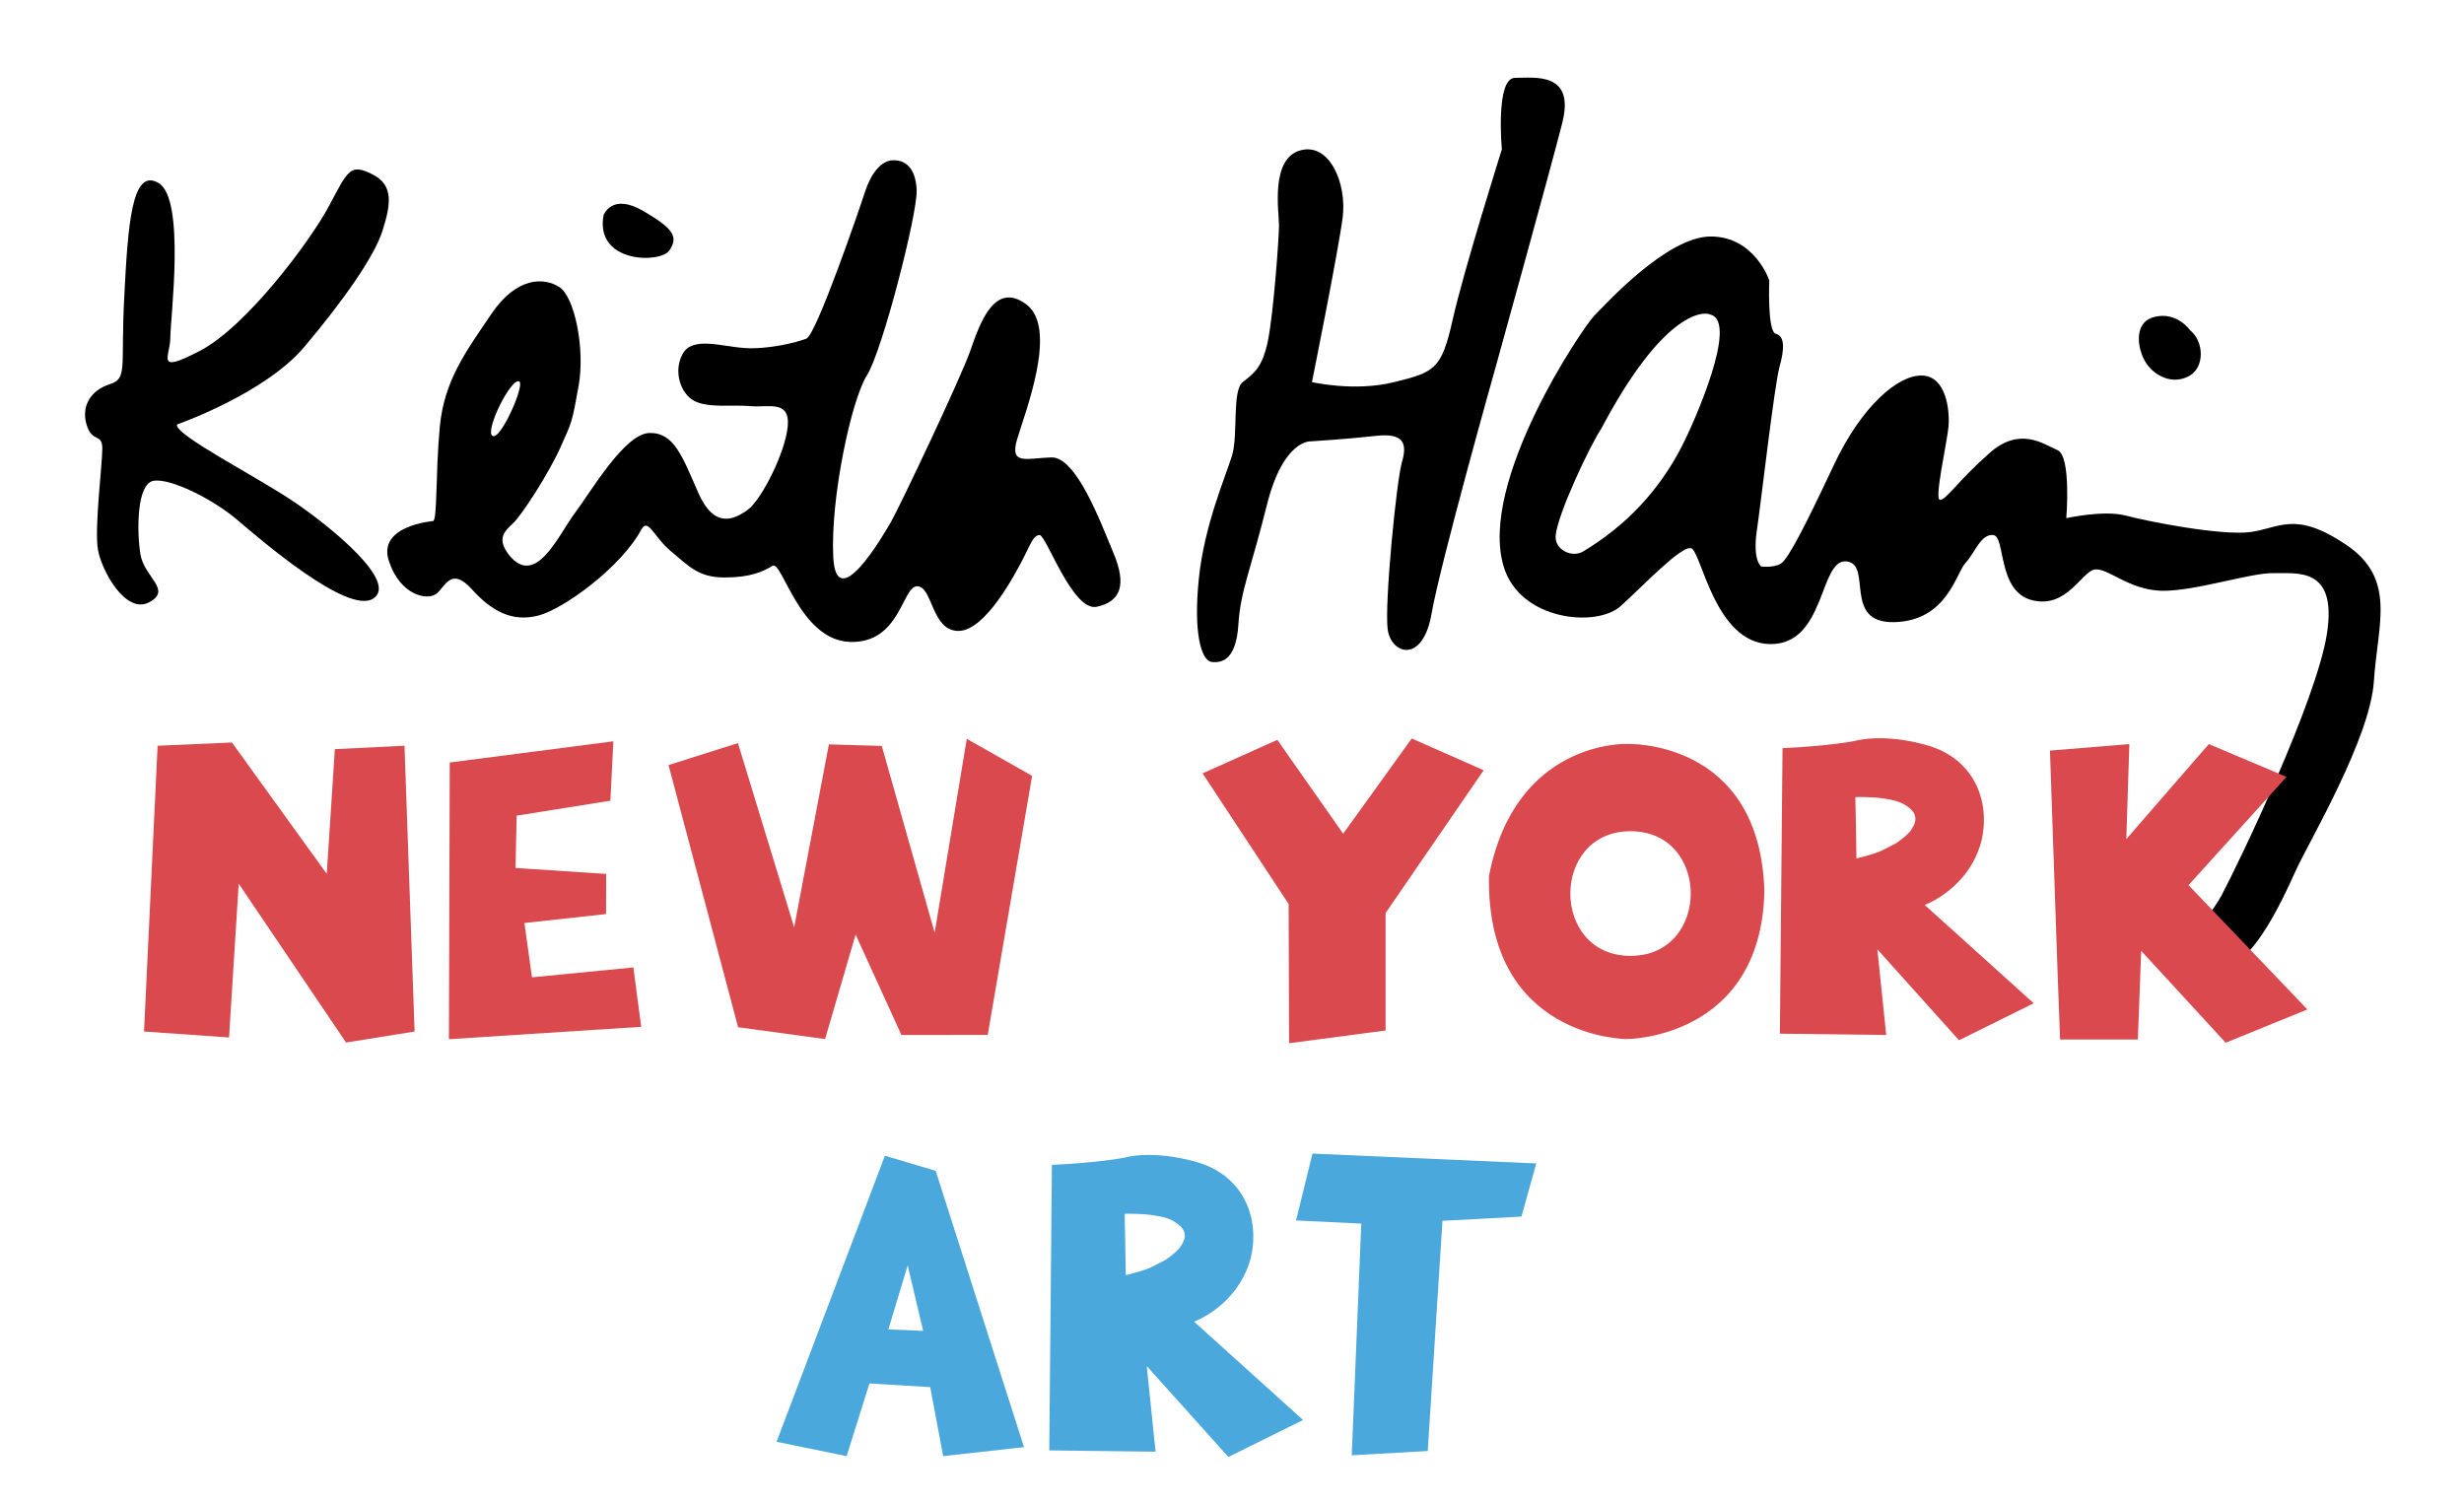
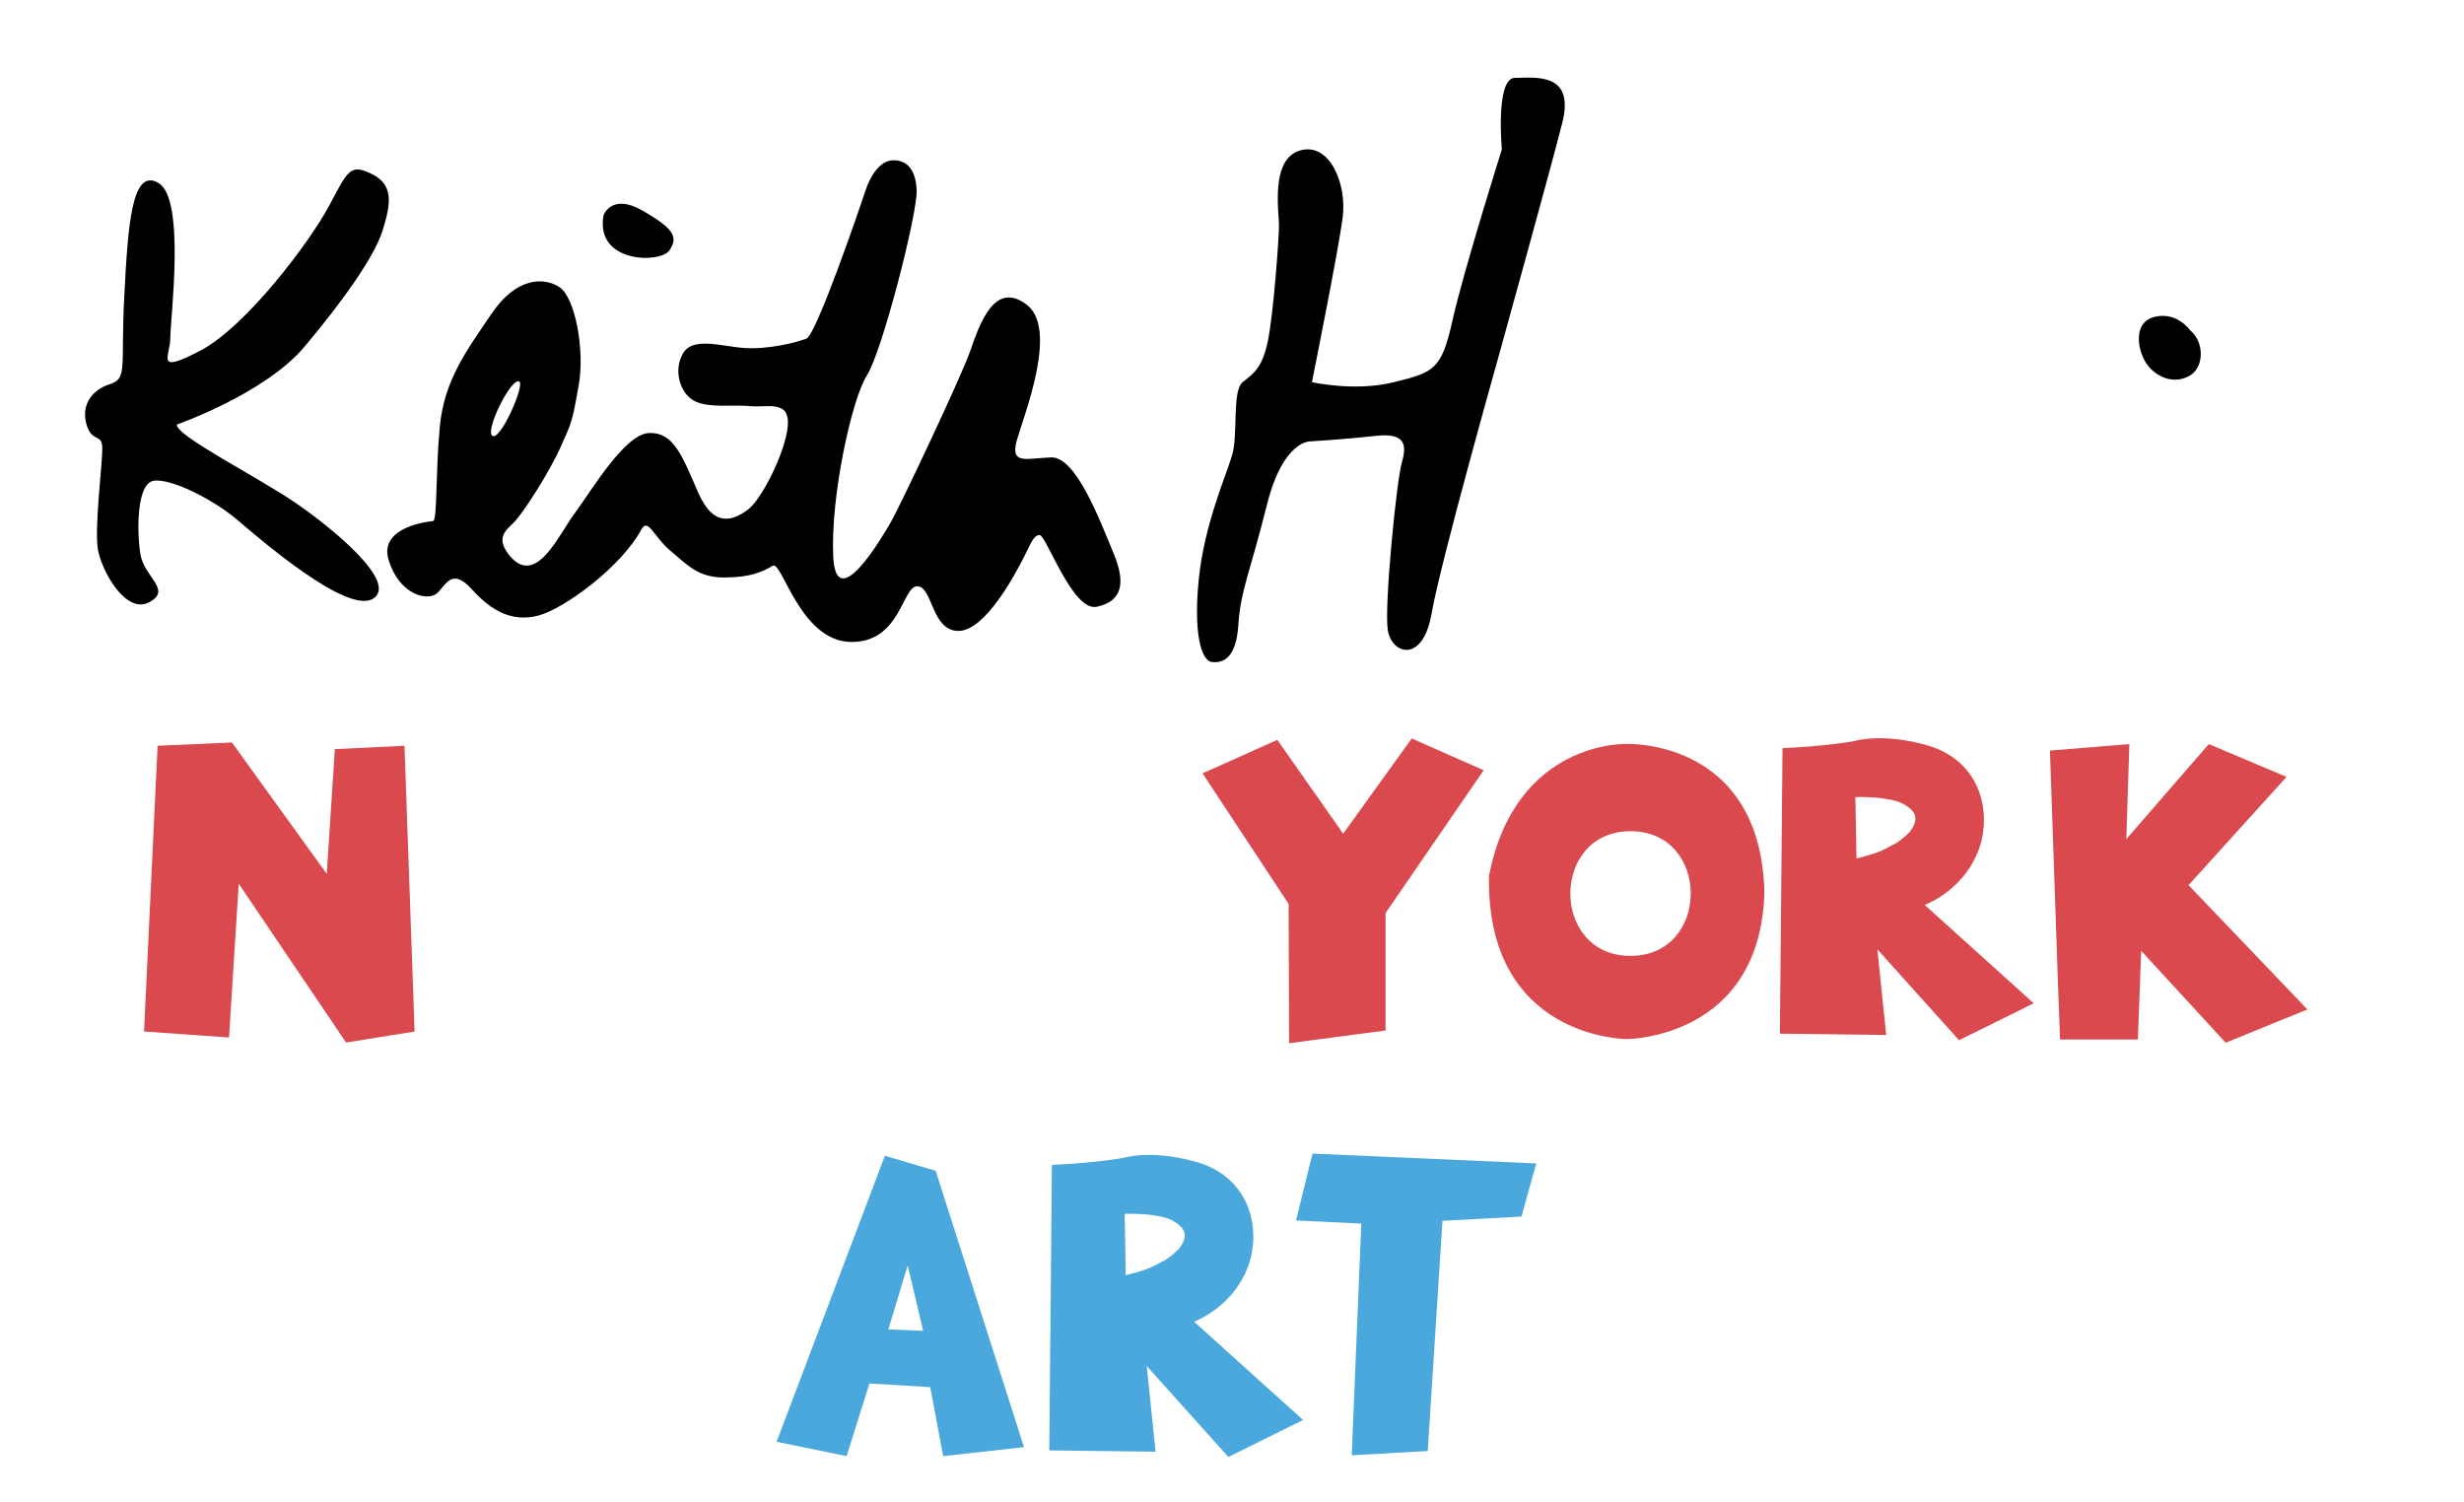
<svg xmlns="http://www.w3.org/2000/svg" version="1.1" x="0px" y="0px" viewBox="0 0 356 217" style="enable-background:new 0 0 356 217;" xml:space="preserve">
  <style type="text/css">
	.st0{fill:#D9494D;}
	.st1{fill:#4BA8DD;}
</style>
  <g id="Layer_1">
    <g id="Layer_2_1_">
      <path d="M25.56,61.34c0,0,12.69-4.44,18.4-11.21s10.15-13.11,11.31-16.81s1.69-6.56-1.48-8.14c-3.17-1.59-3.49-0.63-6.24,4.55    C44.8,34.9,35.6,47.17,28.94,50.66s-4.33,0.85-4.33-1.9s2.22-19.98-1.69-22.31s-4.44,6.17-4.97,16.46    c-0.53,10.29,0.53,11.77-2.11,12.61s-4.14,3.07-3.34,5.81s2.28,1.16,2.28,3.49s-1.16,11.52-0.63,14.59    c0.53,3.07,4.02,9.41,7.4,7.61s-0.74-3.59-1.27-6.98s-0.53-10.15,1.9-10.57s8.56,2.64,12.05,5.6C37.72,78.04,50.2,88.82,53.9,86.5    c3.7-2.33-5.81-10.15-11.21-13.85S25.24,62.87,25.56,61.34z" />
      <path d="M160.89,79.94c-1.9-4.55-5.39-13.96-8.99-13.85c-3.59,0.11-6.03,1.16-4.97-2.54c1.06-3.7,6.03-16.07,1.37-19.56    c-4.65-3.49-6.77,2.85-8.14,6.77c-1.37,3.91-10.26,22.63-11.42,24.63c-1.16,2.01-7.93,13.64-8.35,5.07s2.64-22.73,4.86-26.22    s7.35-23.47,7.19-26.8s-1.74-4.36-3.49-4.28c-1.74,0.08-3.17,2.06-3.96,4.52s-7.06,20.7-8.48,21.25s-5.55,1.59-8.96,1.35    c-3.41-0.24-7.45-1.67-8.88,0.79s-0.4,5.81,1.67,6.87c2.06,1.06,5.63,0.5,8.09,0.74s5.71-0.95,5.39,2.85    c-0.32,3.8-3.81,10.7-5.79,12.13s-4.84,2.78-7.14-2.46s-3.49-8.72-7.06-8.64s-8.41,8.41-10.78,11.58    c-2.38,3.17-5.63,10.86-9.52,6.03c-1.82-2.38-0.63-3.41,0.63-4.6c1.27-1.19,5.15-7.22,6.82-10.94c1.67-3.73,1.67-3.57,2.62-8.88    c0.95-5.31-0.56-12.85-2.78-14.27c-2.22-1.43-6.19-1.51-9.83,3.89c-3.65,5.39-6.82,9.59-7.45,16.33s-0.33,13.51-0.98,13.59    c0,0-8.02,0.63-6.39,5.71s5.65,5.82,6.92,4.76s2.11-3.91,5.07-0.63c2.96,3.28,5.92,4.76,9.62,3.81s12.05-7.08,14.91-12.48    c0.95-1.69,1.8,1.16,4.23,3.17c2.43,2.01,3.91,3.81,7.72,3.81s5.6-0.85,6.98-1.69s3.91,10.78,11.21,11    c7.3,0.21,7.51-8.14,9.73-8.04s2.01,6.45,5.92,6.45s8.25-8.35,9.3-10.36c1.06-2.01,1.48-3.49,2.43-3.49s4.76,11.1,8.25,10.36    C161.95,86.92,162.79,84.49,160.89,79.94z M71.16,62.98c-1.19-0.67,2.75-8.57,3.88-7.85C75.83,55.71,72.29,63.69,71.16,62.98z" />
      <path d="M87.2,31.1c0,0,1.16-3.28,5.71-0.63c4.55,2.64,5.07,3.81,3.81,5.71C95.45,38.08,85.93,38.08,87.2,31.1z" />
    </g>
    <g id="Haring">
      <path d="M189.38,63.77c0,0-3.96-0.32-6.34,9.2c-2.38,9.52-3.81,12.37-4.12,17.29c-0.32,4.92-2.22,5.55-3.81,5.39    s-2.7-4.28-1.9-12.05s3.87-14.75,4.79-17.76c0.92-3.01-0.03-9.36,1.55-10.63c1.59-1.27,2.85-2.06,3.65-6.03s1.59-14.75,1.59-16.65    s-1.27-9.52,3.01-10.78c4.28-1.27,6.82,4.76,6.19,9.67s-4.44,23.79-4.44,23.79s6.19,1.43,11.89,0c5.71-1.43,6.82-1.74,8.41-8.88    s7.14-24.75,7.14-24.75s-0.95-10.33,1.9-10.33c2.85,0,8.72-0.91,6.82,6.54s-9.52,34.89-9.52,34.89s-8.09,28.7-9.36,36    c-1.27,7.3-5.87,5.87-6.34,2.22s1.27-21.41,2.06-24.11s0.32-4.28-3.81-3.81C194.62,63.45,189.38,63.77,189.38,63.77z" />
-       <path d="M338.93,78.68c-7.4-4.97-9.62-2.33-13.85-1.8s-14.75-1.53-17.92-2.38s-8.62,0.37-8.62,0.37s0.74-8.99-1.27-9.83    c-2.01-0.85-5.39-3.49-9.83,0.42c-4.44,3.91-6.25,6.77-7.14,6.77s1.01-8.25,1.22-10.57c0.21-2.33-0.32-7.3-3.81-7.4    c-3.49-0.11-8.78,4.44-12.79,13c-4.02,8.56-6.56,13.53-7.61,14.17s-2.85,0.42-2.85,0.42s-1.27-0.85-0.63-5.18    c0.63-4.33,2.54-21.04,3.28-23.68s0.74-4.44-0.53-4.76c-1.27-0.32-0.95-7.72-0.95-7.72s-2.12-6.34-8.46-6.34    c-6.34,0-15.22,9.83-16.81,11.42c-1.59,1.59-16.81,24-13.11,36.26c2.33,7.82,13.43,8.88,16.92,5.71    c3.49-3.17,8.67-8.67,10.15-8.35s3.38,13.74,11.42,13.85s7.08-12.26,11-11.95c3.91,0.32-0.63,8.99,6.98,8.78    c7.61-0.21,8.88-7.08,10.26-8.56s2.22-4.23,4.02-4.02c1.8,0.21,0.53,8.14,5.6,9.41c5.07,1.27,7.19-4.23,9.09-4.44    s4.76,2.85,9.41,3.07c4.65,0.21,13.11-2.64,16.39-2.54s9.2-1.06,7.72,8.67s-12.79,33.3-15.22,37.85    c-2.43,4.55-7.51,7.82-2.01,10.36s10.89-9.94,12.79-14.06c1.9-4.12,10.66-18.93,11.21-27.17C343.5,90.2,346.34,83.64,338.93,78.68    z M242.95,64.57c-3.31,6.4-8.06,11.41-14.22,15.11c-1.61,0.97-4.14-0.25-3.97-2.28c0.27-3.12,4.97-13.05,6.63-15.53    c8.69-16.43,14.52-17.03,15.77-16.4C251.18,46.53,244.83,60.93,242.95,64.57z" />
      <path d="M316.41,47.7c0,0-1.9-2.75-5.18-1.9s-2.33,5.29-0.85,7.08c1.48,1.8,3.91,2.64,6.03,1.37    C318.53,52.98,318.45,49.34,316.41,47.7z" />
    </g>
  </g>
  <g id="Layer_2">
    <polygon class="st0" points="22.77,107.75 33.51,107.28 47.21,126.26 48.38,108.24 58.44,107.75 59.9,149.04 50,150.63    34.49,127.68 33.09,149.9 20.81,149.04  " />
-     <polygon class="st0" points="88.62,107.11 88.19,115.69 74.65,117.85 74.48,125.41 87.58,126.27 87.56,132.07 75.77,133.36    76.86,141.21 91.51,139.78 92.64,148.36 64.86,150.15 64.98,110.17  " />
-     <polygon class="st0" points="96.59,110.54 106.62,107.37 114.74,133.99 119.76,107.55 127.4,107.78 135.04,134.76 139.68,106.75    149.12,112.1 142.71,149.53 130.24,149.54 123.62,135.03 119.21,150.13 106.64,148.42  " />
    <polygon class="st0" points="173.75,111.74 184.55,106.9 194.06,120.46 203.97,106.7 214.36,111.29 200.19,131.92 200.19,148.89    186.25,150.73 186.18,130.61  " />
    <path class="st0" d="M235.03,107.49c0,0-16.09-0.59-19.9,19.08c-0.41,23.56,19.9,23.56,19.9,23.56s19.38,0,19.89-21.32   C254.3,106.71,235.03,107.49,235.03,107.49z M235.58,138.11c-11.61,0-11.59-18.01,0-18.01   C247.19,120.1,247.17,138.11,235.58,138.11z" />
    <path class="st0" d="M293.83,144.96l-15.75-14.21c0,0,6.34-2.27,8.19-9.2c1.32-5.44-0.79-11.89-7.91-13.89   c-6.48-1.82-10.42-0.59-10.42-0.59s-3.71,0.73-10.4,1.03l-0.38,41.25l15.36,0.19l-1.28-12.38l11.8,13.14L293.83,144.96z    M275.96,120.15c-0.71,0.79-1.76,1.54-2.23,1.81c-0.12,0-1.67,0.94-2.66,1.26c-0.47,0.19-2.26,0.67-2.85,0.82   c-0.02-1.12-0.09-6.72-0.16-8.85c0.18-0.08,2.89-0.02,3.91,0.16c0.23,0.04,1.93,0.21,3,0.79c0.15,0.12,1.51,0.75,1.72,1.77   C276.71,118.12,277,118.73,275.96,120.15z" />
    <polygon class="st0" points="307.21,121.24 307.65,107.51 296.18,108.45 297.31,141.32 297.64,150.19 308.88,150.19 309.36,137.38    321.57,150.66 333.37,145.85 316.2,127.89 330.36,112.25 319.13,107.51  " />
  </g>
  <g id="Layer_3">
    <path class="st1" d="M135.19,169.17l-7.34-2.18l-15.65,41.33l10.12,2.07l3.3-10.5l8.78,0.53l1.87,9.97l11.68-1.3L135.19,169.17z    M128.35,192.08c0.11-0.29,2.66-8.85,2.79-9.25c0.06,0.24,2.2,9.23,2.24,9.46C133.22,192.28,129.13,192.11,128.35,192.08z" />
    <path class="st1" d="M188.27,205.17l-15.75-14.21c0,0,6.34-2.27,8.19-9.2c1.32-5.44-0.79-11.89-7.91-13.89   c-6.48-1.82-10.42-0.59-10.42-0.59s-3.71,0.73-10.4,1.03l-0.38,41.25l15.36,0.19l-1.28-12.38l11.8,13.14L188.27,205.17z    M170.39,180.36c-0.71,0.79-1.76,1.54-2.23,1.81c-0.12,0-1.67,0.94-2.66,1.26c-0.47,0.19-2.26,0.67-2.85,0.82   c-0.02-1.12-0.09-6.72-0.16-8.85c0.18-0.08,2.89-0.02,3.91,0.16c0.23,0.04,1.93,0.21,3,0.79c0.15,0.12,1.51,0.75,1.72,1.77   C171.15,178.33,171.44,178.95,170.39,180.36z" />
    <polygon class="st1" points="189.63,166.68 221.96,168.1 219.82,175.78 208.41,176.39 206.28,209.65 195.3,210.27 196.68,176.79    187.25,176.34  " />
  </g>
</svg>